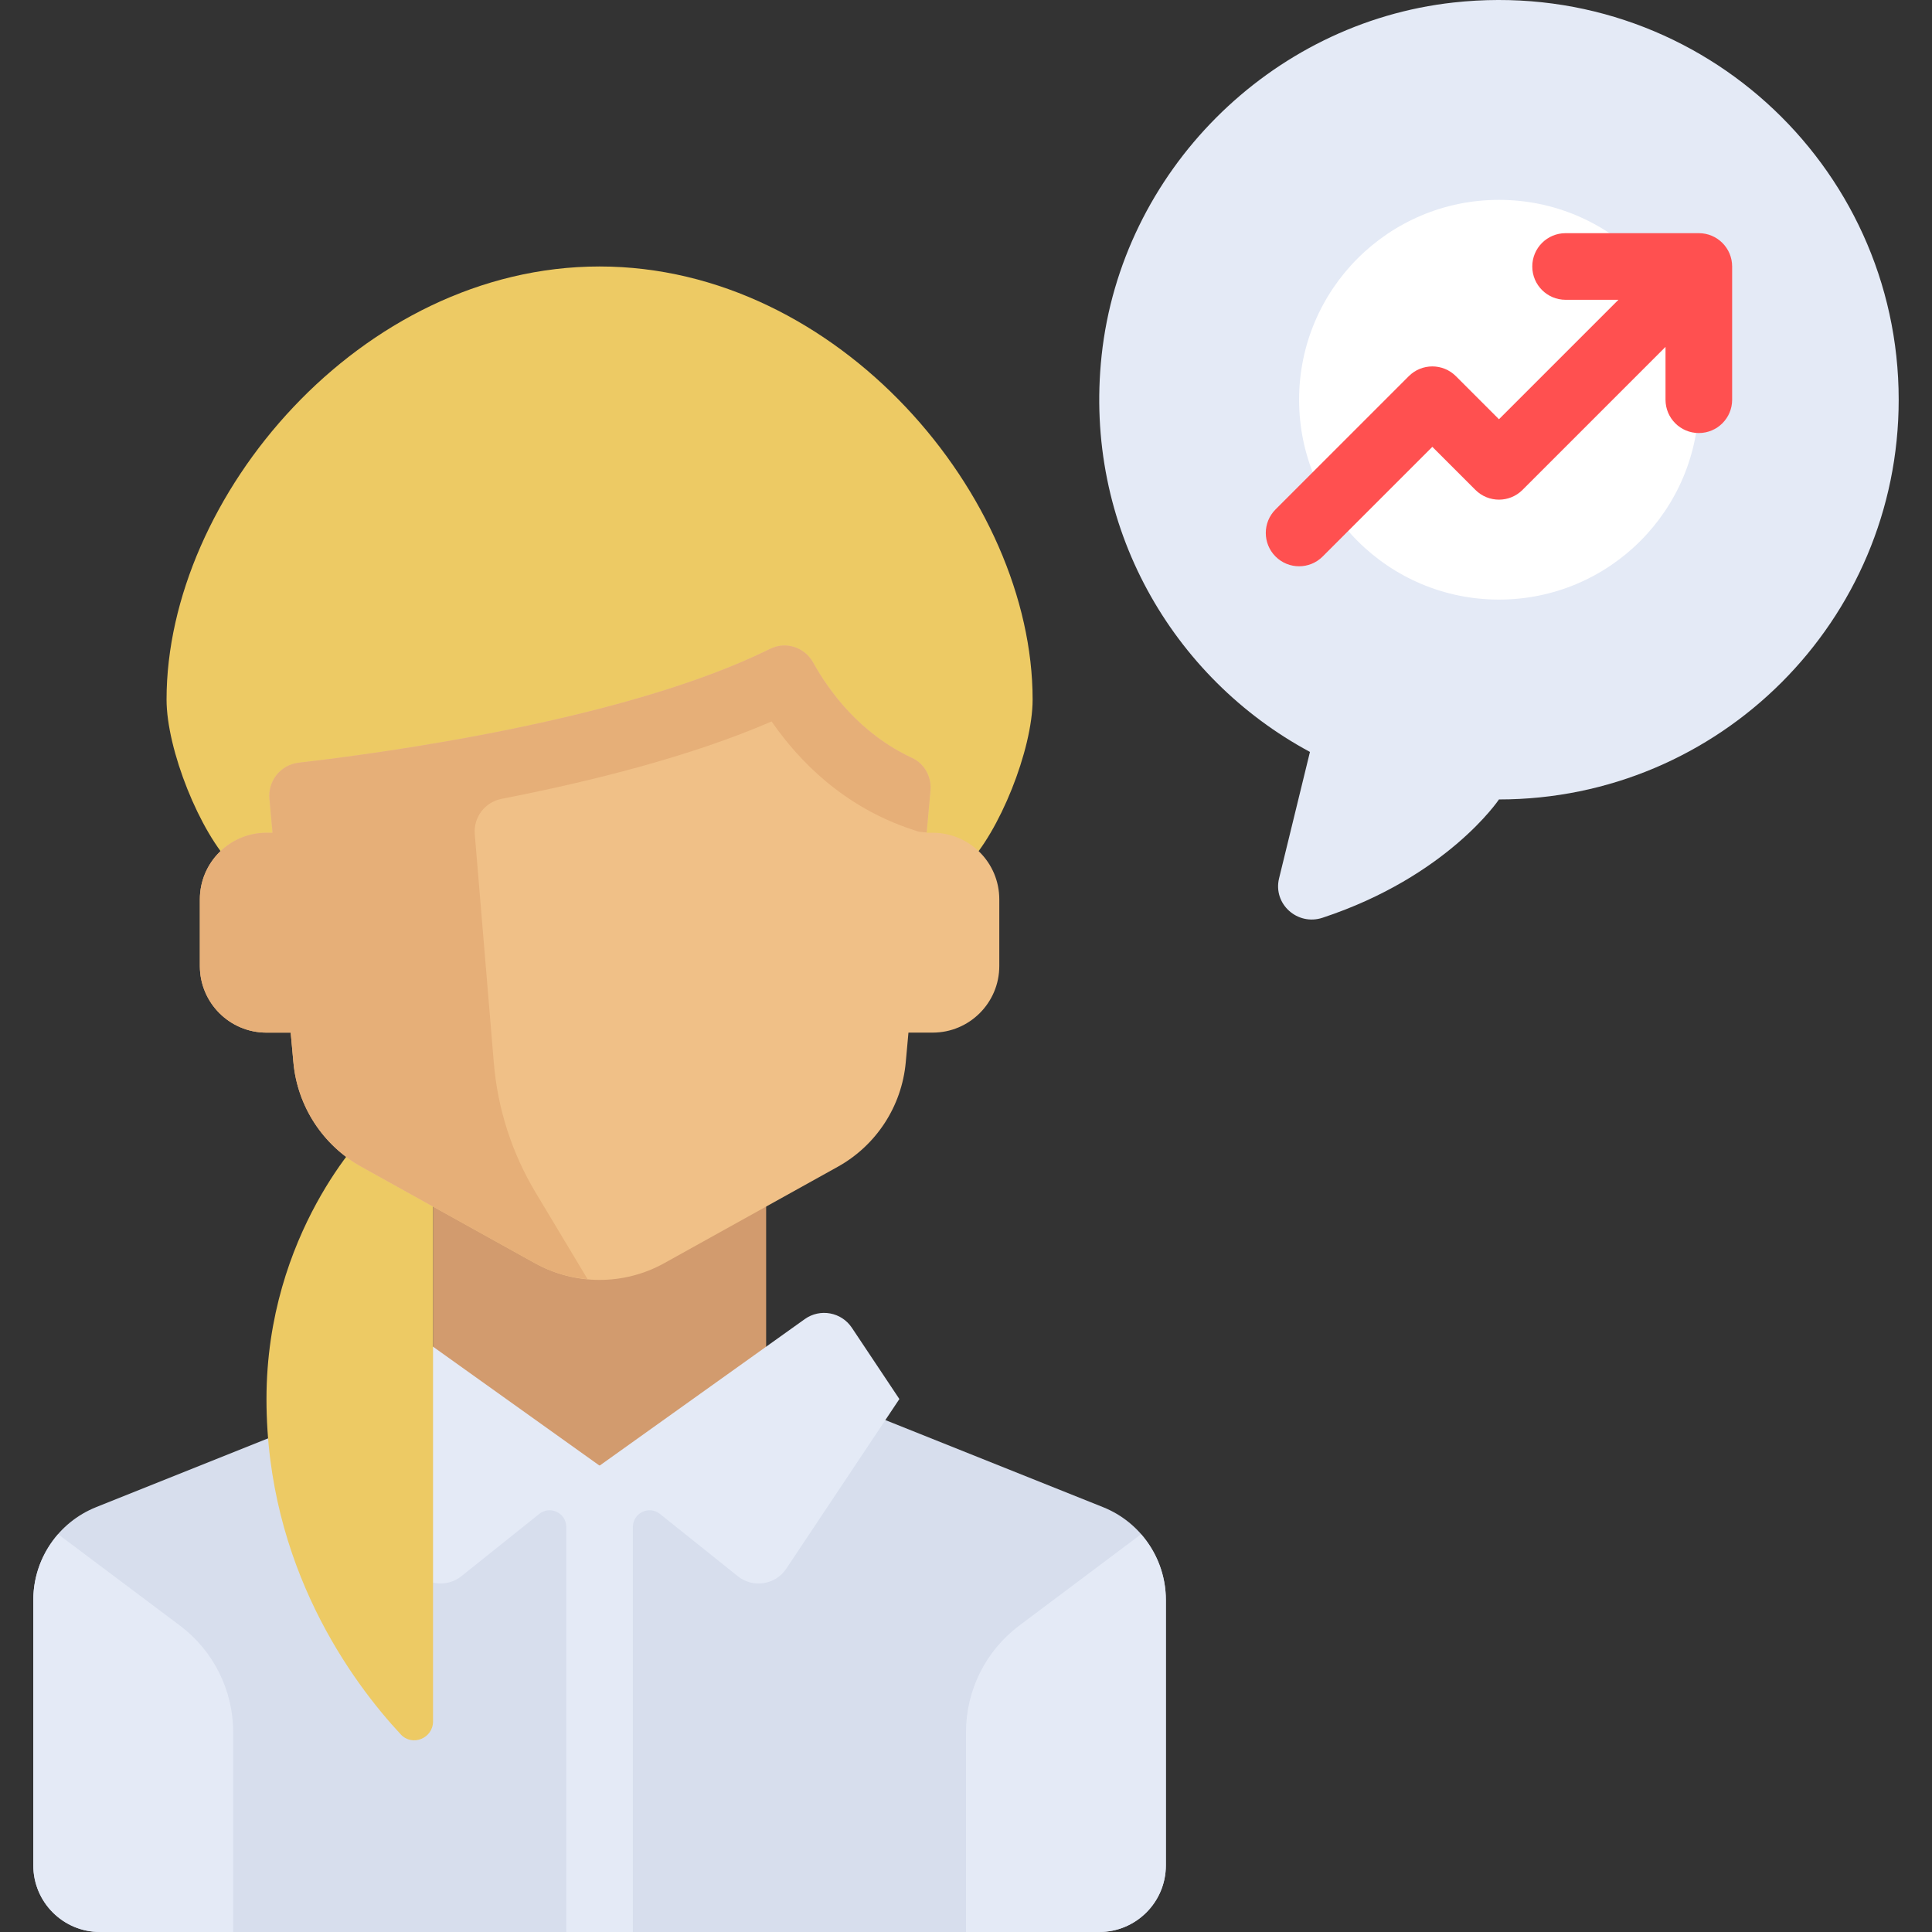
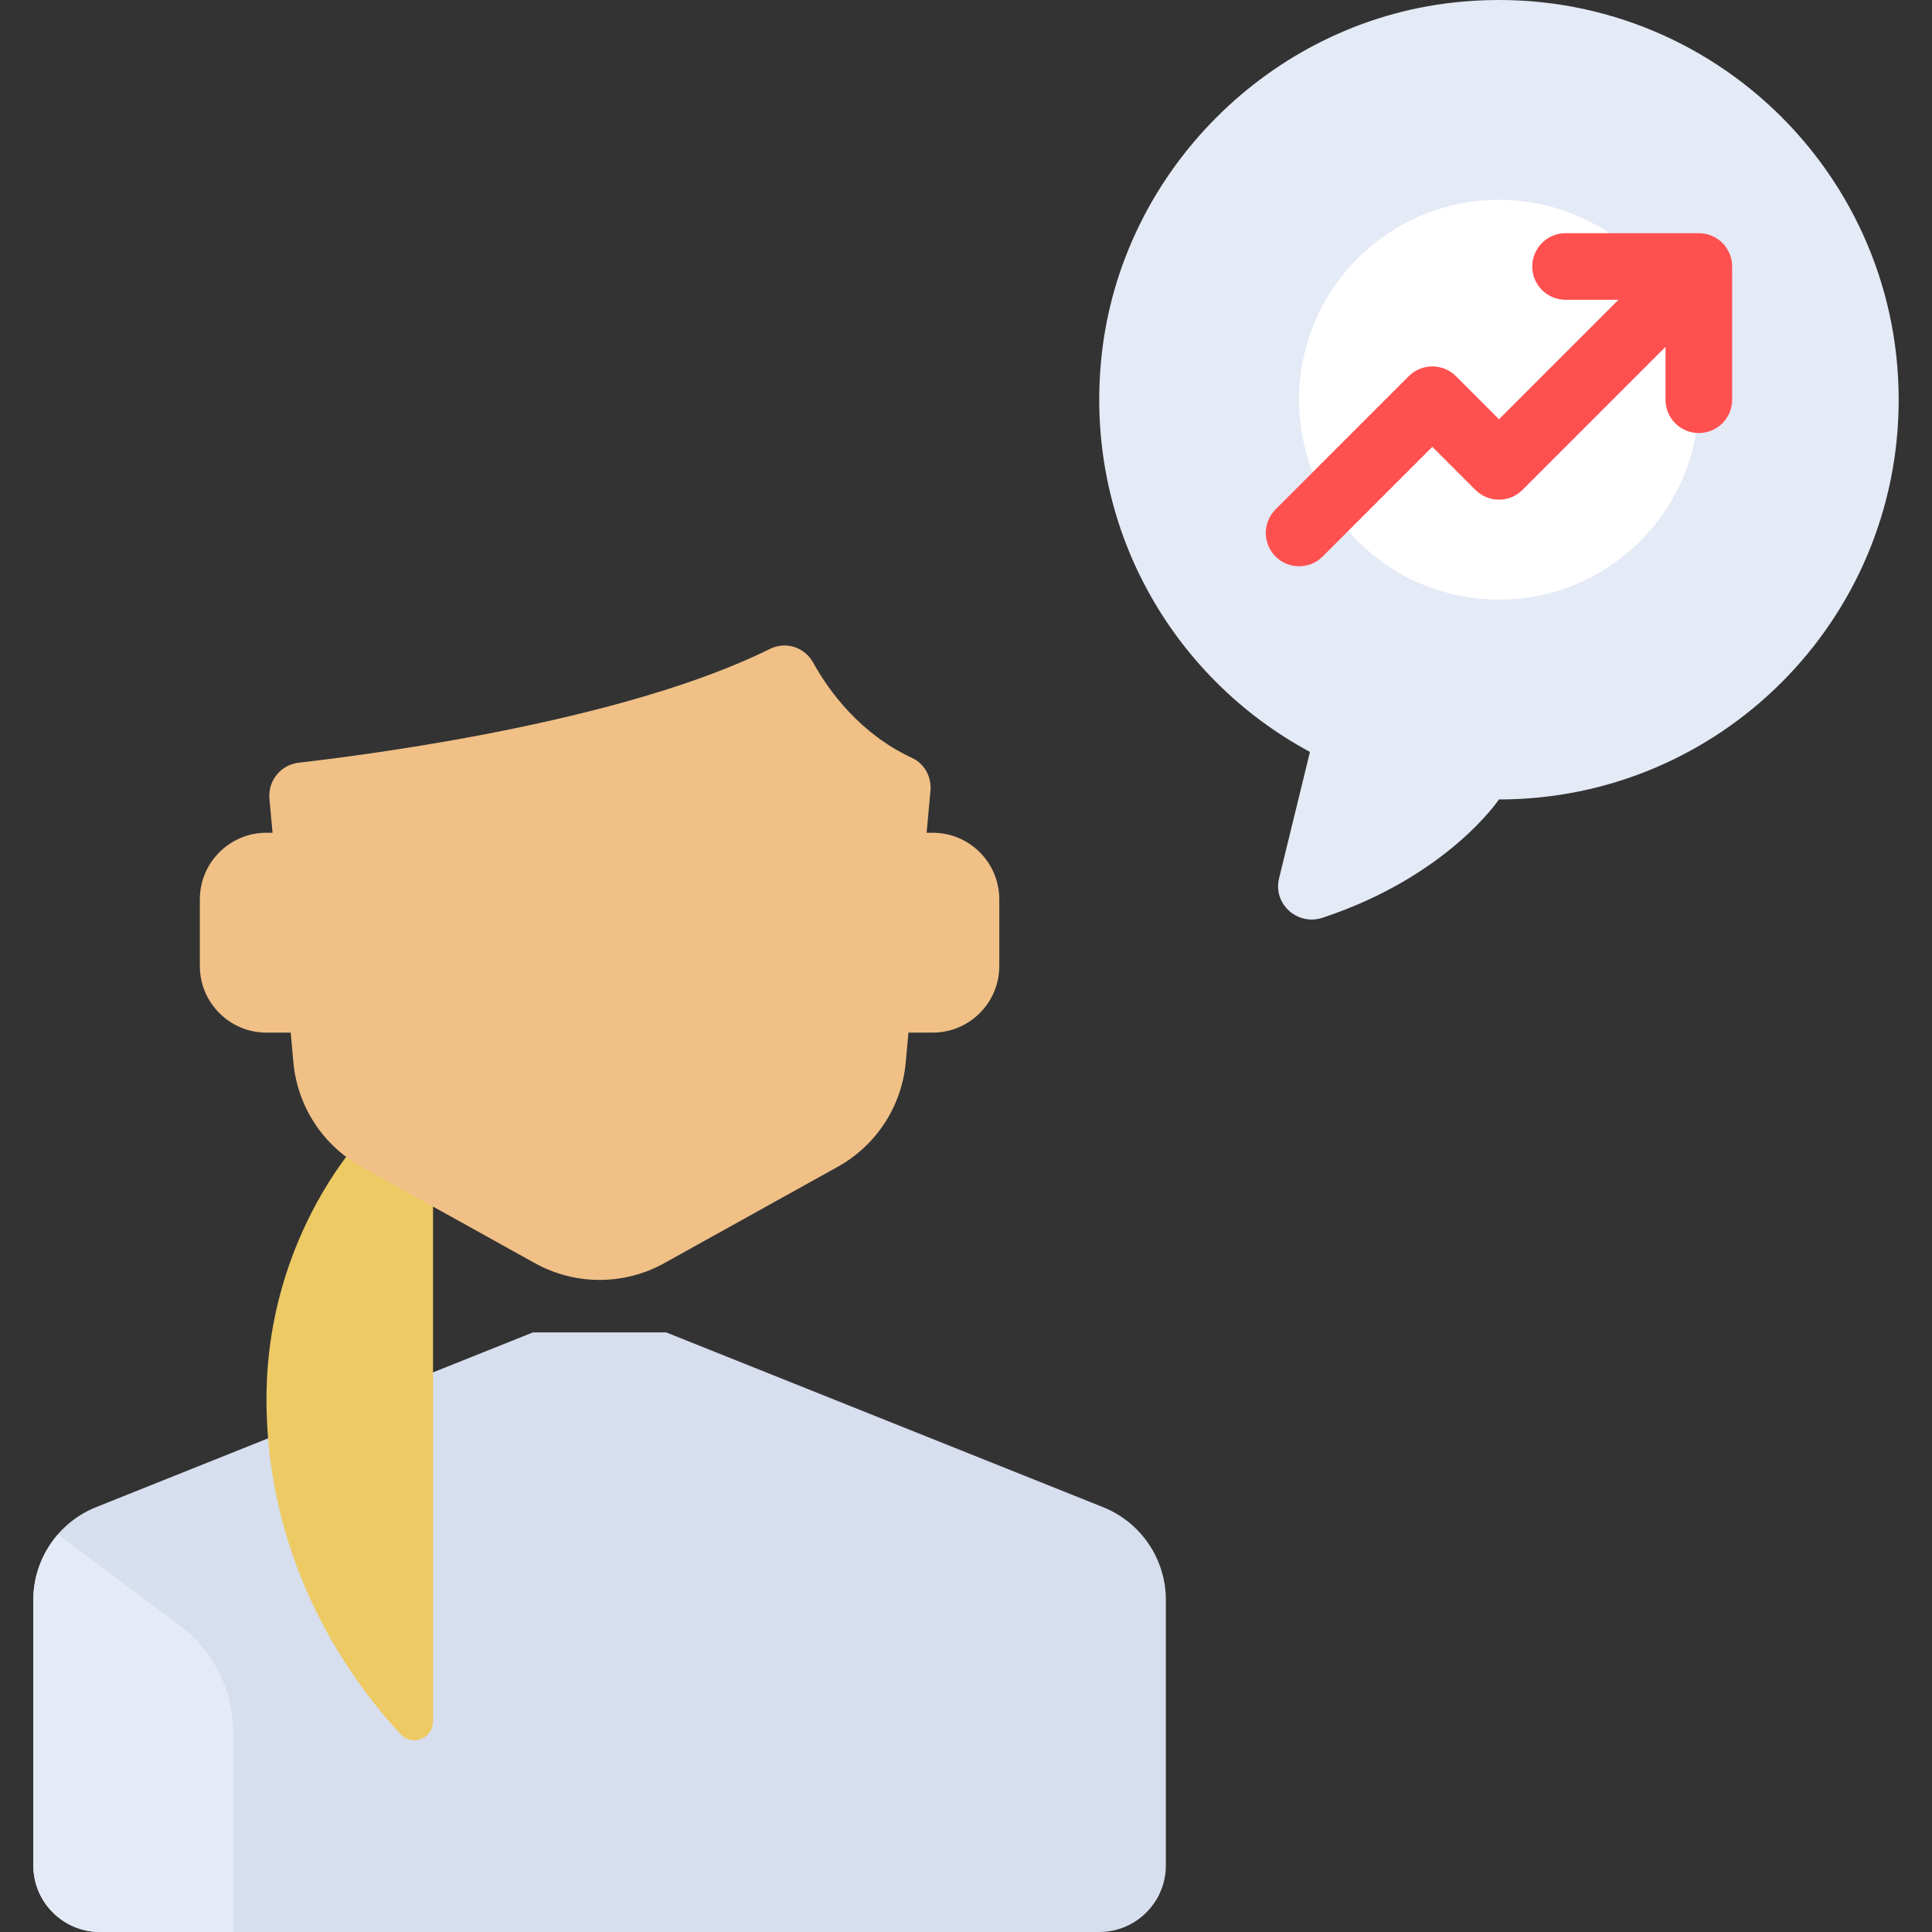
<svg xmlns="http://www.w3.org/2000/svg" version="1.1" id="Layer_1" viewBox="0 0 512 512" xml:space="preserve">
  <rect x="0" y="0" width="512" height="512" fill="#333333" stroke="none" />
  <path style="fill:#E4EAF6;" d="M385.173,0.668c-48.648,5.376-88.014,44.892-93.234,93.557  c-4.85,45.226,18.801,85.463,55.211,105.044l-8.183,33.498c-1.661,6.797,4.873,12.644,11.517,10.449  c33.161-10.959,46.757-31.354,46.757-31.354c58.505,0,105.931-47.427,105.931-105.931C503.172,43.451,449.081-6.395,385.173,0.668z" />
  <circle style="fill:#FFFFFF;" cx="397.241" cy="105.931" r="52.966" />
  <path style="fill:#D7DEED;" d="M176.552,353.103h-35.31L25.475,399.409c-10.055,4.022-16.648,13.76-16.648,24.589v70.346  c0,9.751,7.904,17.655,17.655,17.655H291.31c9.751,0,17.655-7.904,17.655-17.655v-70.346c0-10.829-6.593-20.567-16.648-24.588  L176.552,353.103z" />
-   <rect x="114.759" y="308.965" style="fill:#D29B6E;" width="88.276" height="79.448" />
-   <path style="fill:#EDCA64;" d="M256,229.517c8.828-8.828,17.655-30.888,17.655-44.138c0-53.629-51.379-114.759-114.759-114.759  S44.138,131.75,44.138,185.379c0,13.25,8.828,35.31,17.655,44.138" />
  <path style="fill:#FF5050;" d="M450.207,61.793h-35.31c-4.879,0-8.828,3.948-8.828,8.828c0,4.879,3.948,8.828,8.828,8.828h14.001  l-31.656,31.656L385.827,99.69c-3.448-3.448-9.035-3.448-12.483,0L338.034,135c-3.448,3.448-3.448,9.035,0,12.483  c1.725,1.725,3.982,2.586,6.241,2.586s4.518-0.862,6.241-2.586l29.07-29.069L391,129.828c3.448,3.448,9.035,3.448,12.483,0  l37.896-37.897v13.999c0,4.879,3.948,8.828,8.828,8.828c4.879,0,8.828-3.948,8.828-8.828V70.62  C459.034,65.741,455.086,61.793,450.207,61.793z" />
  <g>
    <path style="fill:#E4EAF6;" d="M47.669,430.786l-32.265-24.199c-4.134,4.729-6.577,10.858-6.577,17.41v70.347   c0,9.75,7.905,17.655,17.655,17.655h35.31v-52.966C61.793,447.92,56.56,437.454,47.669,430.786z" />
-     <path style="fill:#E4EAF6;" d="M270.124,430.786l32.265-24.199c4.134,4.729,6.577,10.858,6.577,17.41v70.347   c0,9.75-7.905,17.655-17.655,17.655H256v-52.966C256,447.92,261.232,437.454,270.124,430.786z" />
-     <path style="fill:#E4EAF6;" d="M225.747,351.862c-2.766-4.149-8.418-5.185-12.476-2.286l-54.375,38.838l-54.375-38.839   c-4.057-2.899-9.709-1.863-12.476,2.286l-12.598,18.898l29.969,44.953c2.872,4.308,8.818,5.231,12.861,1.996l20.62-16.497   c2.89-2.312,7.171-0.255,7.171,3.446V512h17.655V404.659c0-3.701,4.281-5.759,7.171-3.446l20.621,16.497   c4.043,3.234,9.987,2.311,12.86-1.996l29.969-44.954L225.747,351.862z" />
  </g>
  <path style="fill:#EDCA64;" d="M97.103,300.138c0,0-26.483,26.483-26.483,70.621c0,44.366,22.753,75.081,35.587,88.876  c3.065,3.295,8.551,1.048,8.551-3.452V300.138H97.103z" />
  <path style="fill:#F0C087;" d="M247.172,220.689h-1.606l1.014-11.151c0.328-3.607-1.554-7.135-4.84-8.66  c-13.854-6.429-22.034-17.686-26.238-25.279c-2.268-4.095-7.258-5.707-11.452-3.629c-37.897,18.776-101.902,27.512-124.892,30.157  c-4.766,0.548-8.188,4.787-7.753,9.564l0.819,8.999h-1.606c-9.751,0-17.655,7.904-17.655,17.655V256  c0,9.751,7.904,17.655,17.655,17.655h6.42l0.717,7.884c1.058,11.636,7.804,21.995,18.017,27.669l45.974,25.54  c10.665,5.924,23.631,5.924,34.296,0l45.973-25.54c10.215-5.675,16.96-16.034,18.018-27.671l0.716-7.883h6.42  c9.751,0,17.655-7.904,17.655-17.655v-17.655C264.827,228.593,256.923,220.689,247.172,220.689z" />
-   <path style="fill:#E6AF78;" d="M215.503,175.599c-2.268-4.095-7.258-5.706-11.452-3.628  c-37.898,18.776-101.903,27.512-124.892,30.157c-4.766,0.548-8.188,4.787-7.753,9.564l0.812,8.925l0.007,0.073h-1.606  c-9.751,0-17.655,7.904-17.655,17.655V256c0,9.751,7.904,17.655,17.655,17.655h6.42l0.716,7.883  c1.058,11.637,7.804,21.996,18.018,27.671l45.973,25.54c4.376,2.432,9.145,3.809,13.978,4.245l-13.801-23.002  c-6.258-10.43-10.038-22.158-11.048-34.28l-5.053-60.631c-0.375-4.504,2.689-8.525,7.126-9.388  c23.666-4.602,50.141-11.23,71.538-20.499c7.167,10.375,18.956,22.542,37.1,28.589l1.878,0.626l1.97,0.194l0.137,0.013l1.007-11.08  c0.328-3.607-1.554-7.135-4.84-8.66C227.887,194.449,219.709,183.191,215.503,175.599z" />
</svg>